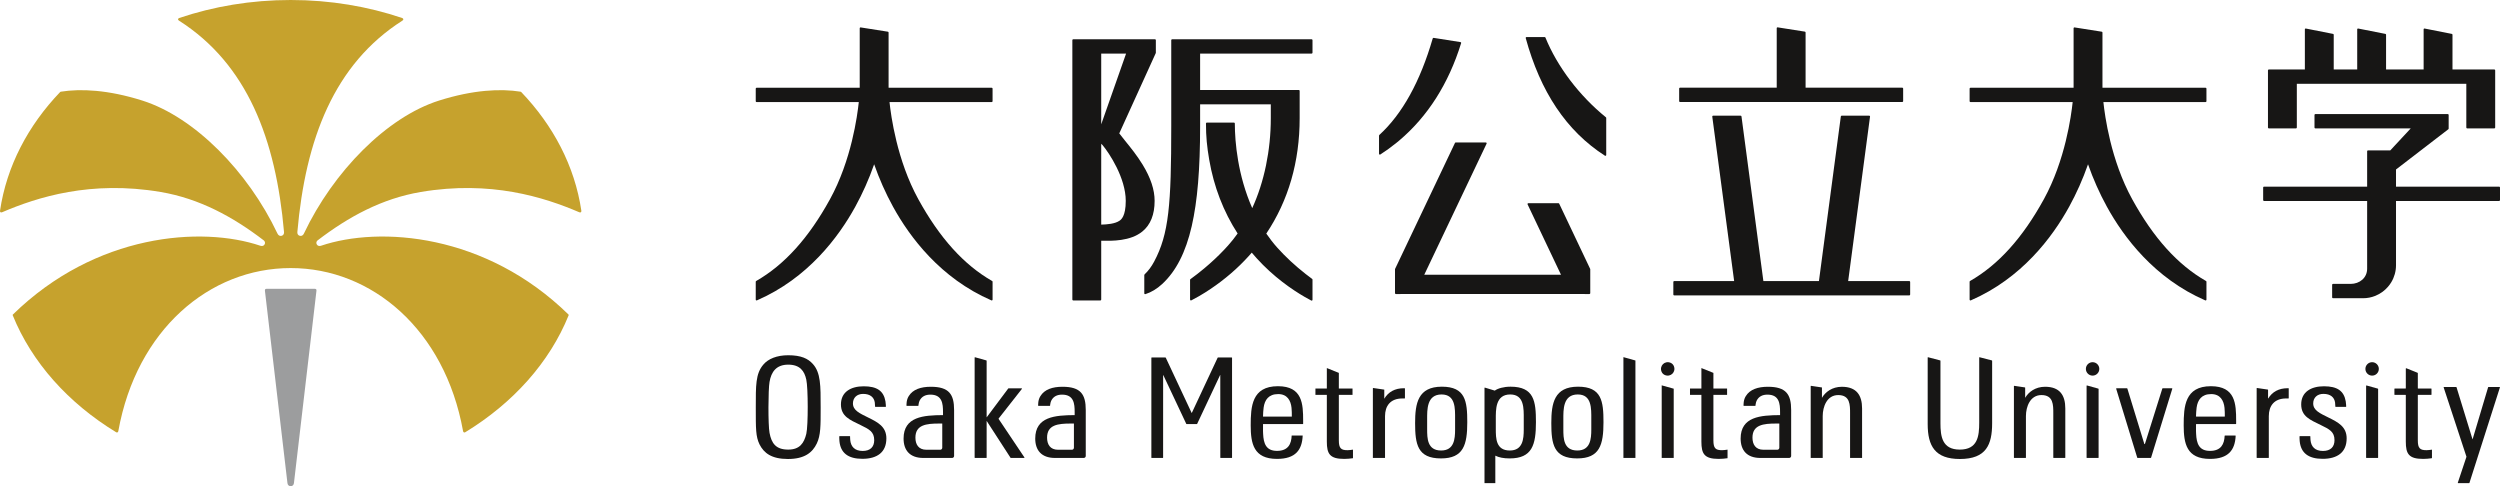
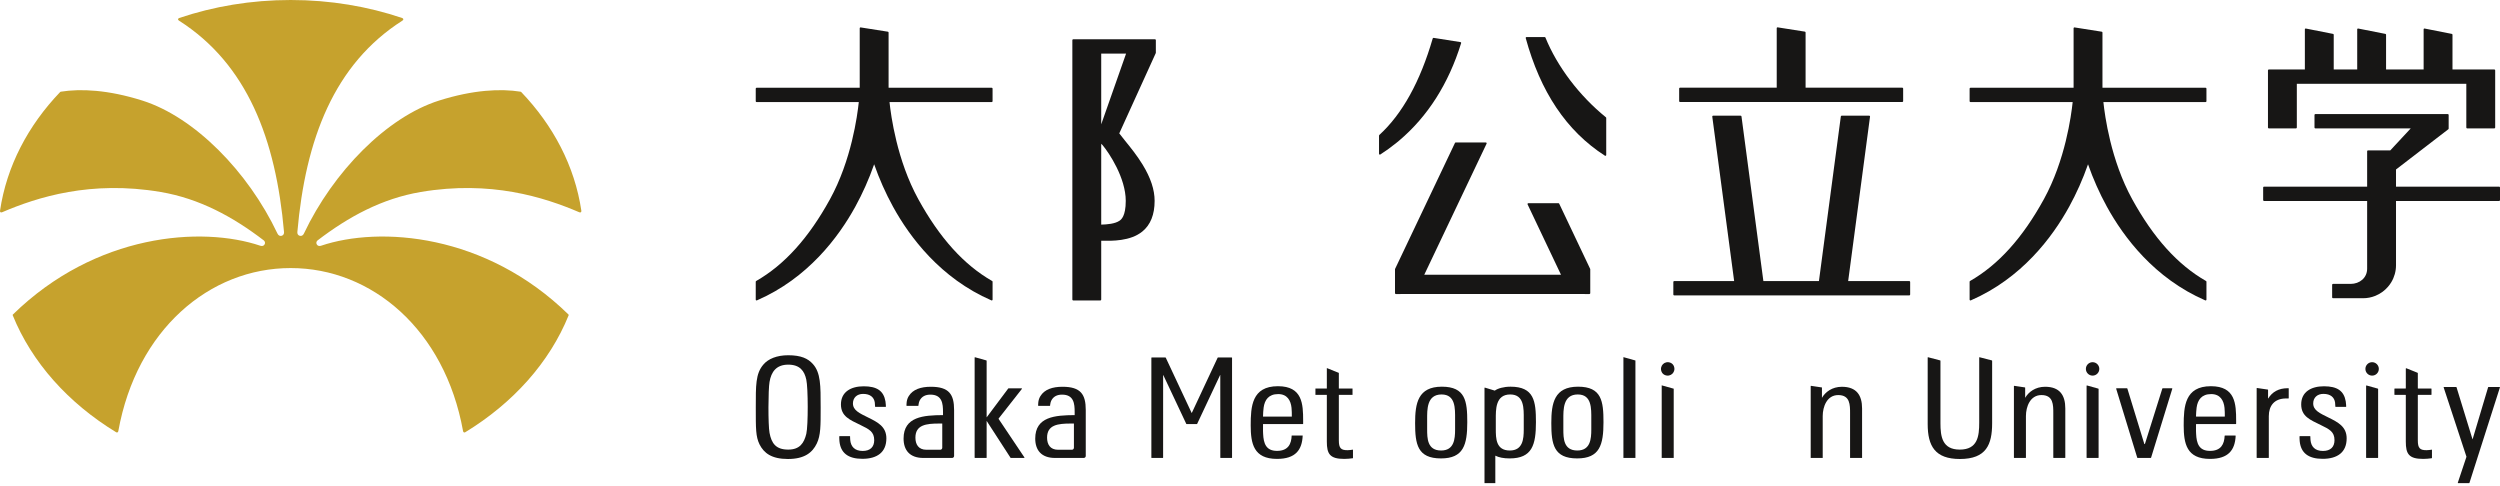
<svg xmlns="http://www.w3.org/2000/svg" xmlns:ns1="http://www.inkscape.org/namespaces/inkscape" height="70.447pt" version="1.1" width="362.208pt" viewBox="0 0 362.208 70.447">
  <title>1maincolor_011-signature-F.ai</title>
  <defs>
    <clipPath id="Clip0">
      <path d="M0 0 L362.208 0 L362.208 70.447 L0 70.447 L0 0 Z" />
    </clipPath>
    <clipPath id="Clip1">
      <path d="M0 0 L362.208 0 L362.208 70.447 L0 70.447 L0 0 Z" />
    </clipPath>
    <clipPath id="Clip2">
      <path d="M0 0 L84.231 0 L84.231 70.447 L0 70.447 L0 0 Z" />
    </clipPath>
    <clipPath id="Clip3">
      <path d="M0 0 L84.231 0 L84.231 62.662 L0 62.662 L0 0 Z" />
    </clipPath>
    <clipPath id="Clip4">
      <path d="M0 0 L252.714 0 L252.714 66.04 L0 66.04 L0 0 Z" />
    </clipPath>
  </defs>
  <g id="data" ns1:label="data" ns1:groupmode="layer">
    <g clip-rule="evenodd" id="Groupdata" clip-path="url(#Clip0)" style="fill:none; stroke:none" transform="translate(6.6791e-13, 0) scale(1, 1)">
      <g clip-rule="evenodd" id="Group4" clip-path="url(#Clip1)" style="fill:none; stroke:none" transform="translate(0, 0) scale(1, 1)">
        <g clip-rule="evenodd" id="Group2" clip-path="url(#Clip2)" style="fill:none; stroke:none" transform="translate(0, 0) scale(1, 1)">
          <g clip-rule="evenodd" id="Group1" clip-path="url(#Clip3)" style="fill:none; stroke:none" transform="translate(0, 0) scale(1, 1)">
            <path d="M84.227 30.53 C83.275 24.084 80.165 18.186 75.509 13.325 C75.482 13.301 75.456 13.29 75.413 13.283 C72.538 12.829 68.592 12.998 63.619 14.567 C56.052 16.956 48.285 24.858 44.031 33.84 L44.031 33.84 C43.922 34.071 43.715 34.24 43.433 34.166 C43.158 34.095 43.06 33.851 43.081 33.622 C44.258 20.169 48.411 9.286 58.306 2.986 C58.308 2.985 58.31 2.983 58.312 2.982 C58.505 2.859 58.465 2.678 58.262 2.606 C53.285 0.927 47.833 0 42.116 0 L42.116 0 C36.398 0 30.947 0.927 25.969 2.606 C25.767 2.678 25.726 2.859 25.919 2.982 C25.921 2.983 25.924 2.985 25.926 2.986 C35.82 9.286 39.973 20.169 41.151 33.622 C41.171 33.851 41.073 34.095 40.798 34.166 C40.516 34.24 40.309 34.071 40.201 33.84 L40.2 33.84 C35.946 24.858 28.18 16.956 20.612 14.567 C15.64 12.998 11.693 12.829 8.818 13.283 C8.776 13.29 8.749 13.301 8.723 13.325 C4.066 18.186 0.956 24.084 0.004 30.53 C-0.025 30.739 0.103 30.836 0.313 30.749 C0.314 30.748 0.316 30.748 0.317 30.747 C5.417 28.56 13.168 26.103 23.273 27.815 C28.892 28.767 33.739 31.401 38.236 34.844 C38.386 34.981 38.461 35.199 38.334 35.415 C38.2 35.644 37.958 35.679 37.73 35.607 C29.214 32.732 13.87 33.827 1.868 45.568 C1.828 45.608 1.827 45.634 1.84 45.671 C4.609 52.516 9.909 58.41 16.829 62.625 C16.986 62.717 17.103 62.627 17.142 62.459 C19.786 47.783 30.352 38.838 42.116 38.838 C53.88 38.838 64.445 47.783 67.089 62.459 C67.128 62.627 67.245 62.717 67.403 62.625 C74.322 58.41 79.623 52.516 82.391 45.671 C82.404 45.634 82.403 45.608 82.364 45.568 C70.361 33.827 55.018 32.732 46.501 35.607 C46.273 35.679 46.031 35.644 45.898 35.415 C45.771 35.199 45.846 34.981 45.995 34.844 C50.492 31.401 55.339 28.767 60.958 27.815 C71.063 26.103 78.814 28.56 83.915 30.747 C83.916 30.748 83.917 30.748 83.918 30.749 C84.128 30.836 84.257 30.739 84.227 30.53 Z" style="fill:#c6a22d; fill-rule:nonzero;stroke:none;" transform="translate(0, 0)" />
          </g>
-           <path d="M7.234 0 L0.236 0 C-0.005 0.008 -0.015 0.145 0.009 0.35 L3.265 28.156 C3.337 28.756 4.133 28.756 4.205 28.156 L7.461 0.35 C7.485 0.145 7.475 0.008 7.234 0 Z" style="fill:#9c9d9e; fill-rule:nonzero;stroke:none;" transform="translate(38.381, 41.841)" />
        </g>
        <g clip-rule="evenodd" id="Group3" clip-path="url(#Clip4)" style="fill:none; stroke:none" transform="translate(109.493, 3.962) scale(1, 1)">
          <path d="M6.493 0 C6.476 0.013 6.464 0.022 6.446 0.035 L4.2 7.564 C4.196 7.576 4.18 7.576 4.176 7.564 L1.864 0.034 C1.847 0.022 1.835 0.012 1.818 0 L0.049 0 C0.016 0 -0.008 0.032 0.002 0.064 L3.302 10.096 C3.302 10.107 3.302 10.117 3.302 10.127 L2.051 13.872 C2.041 13.904 2.064 13.937 2.097 13.937 L3.69 13.937 C3.707 13.924 3.719 13.915 3.736 13.902 L8.154 0.063 C8.164 0.032 8.141 0 8.108 0 L6.493 0 Z" style="fill:#171615; fill-rule:nonzero;stroke:none;" transform="translate(244.55, 52.103)" />
          <path d="M4.185 4.525 C2.929 3.905 1.982 3.484 1.982 2.483 C1.982 1.662 2.555 1.102 3.458 1.102 C4.515 1.102 5.039 1.622 5.149 2.343 C5.171 2.543 5.19 2.935 5.19 2.935 C5.191 2.962 5.214 2.984 5.241 2.984 L6.713 2.984 C6.74 2.984 6.761 2.962 6.76 2.935 C6.76 2.935 6.739 2.423 6.695 2.183 C6.431 0.661 5.462 0 3.546 0 C1.674 0 0.242 0.821 0.242 2.623 C0.242 4.365 1.542 4.865 3.061 5.607 C4.339 6.227 5.066 6.588 5.066 7.809 C5.066 8.791 4.493 9.371 3.392 9.371 C2.246 9.371 1.679 8.75 1.591 7.789 C1.569 7.629 1.569 7.277 1.569 7.277 C1.569 7.25 1.547 7.228 1.52 7.228 L0.049 7.228 C0.022 7.228 0 7.25 0 7.277 C0 7.277 0 7.749 0.022 7.929 C0.176 9.651 1.277 10.512 3.348 10.512 C5.484 10.512 6.828 9.571 6.828 7.549 C6.828 5.847 5.572 5.206 4.185 4.525 Z" style="fill:#171615; fill-rule:nonzero;stroke:none;" transform="translate(223.67, 52.003)" />
          <path d="M7.527 0.002 C7.497 -0.006 7.466 0.017 7.466 0.048 L7.466 9.477 C7.466 11.439 7.246 13.382 4.647 13.382 C2.092 13.382 1.85 11.459 1.85 9.557 L1.85 0.509 C1.85 0.487 1.835 0.468 1.814 0.462 L0.061 0.002 C0.03 -0.006 0 0.017 0 0.049 L0 9.677 C0 12.881 1.079 14.743 4.669 14.743 C8.502 14.743 9.338 12.641 9.338 9.557 L9.338 0.51 C9.338 0.487 9.324 0.468 9.302 0.462 L7.527 0.002 Z" style="fill:#171615; fill-rule:nonzero;stroke:none;" transform="translate(169.796, 47.795)" />
          <path d="M3.943 0 C0.154 0 0 2.963 0 5.667 C0 8.31 0.419 10.532 3.811 10.532 C6.496 10.532 7.428 9.233 7.53 7.202 C7.532 7.174 7.508 7.148 7.48 7.148 L5.982 7.148 C5.956 7.148 5.936 7.169 5.935 7.194 C5.881 8.357 5.441 9.371 3.811 9.371 C2.205 9.371 1.865 8.275 1.8 6.904 C1.8 6.904 1.787 6.699 1.784 6.486 C1.783 6.306 1.776 5.846 1.784 5.538 C1.785 5.511 1.807 5.487 1.834 5.487 L7.55 5.486 C7.577 5.486 7.599 5.464 7.599 5.438 L7.599 5.026 C7.599 2.583 7.51 0 3.943 0 Z M5.909 4.405 L1.834 4.405 C1.807 4.405 1.784 4.381 1.784 4.354 C1.788 3.913 1.83 3.508 1.872 3.104 C2.026 1.982 2.595 1.141 3.982 1.141 C5.304 1.141 5.804 2.082 5.914 3.123 C5.957 3.547 5.958 3.952 5.958 4.356 C5.958 4.383 5.936 4.405 5.909 4.405 Z" style="fill:#171615; fill-rule:nonzero;stroke:none;" transform="translate(206.887, 51.993)" />
          <path d="M4.515 0.136 C3.106 0.136 2.115 0.897 1.63 1.739 L1.63 0.277 C1.63 0.253 1.613 0.233 1.589 0.229 L0.056 0.001 C0.027 -0.003 0 0.014 0 0.043 C0 0.332 0 1.895 0 2.559 L0 10.4 C0 10.427 0.022 10.449 0.049 10.449 L1.692 10.449 C1.718 10.449 1.74 10.427 1.74 10.4 L1.74 4.382 C1.74 3.02 2.357 1.338 3.987 1.338 C5.727 1.338 5.705 2.78 5.705 4.001 L5.705 10.4 C5.705 10.427 5.726 10.449 5.753 10.449 L7.396 10.449 C7.423 10.449 7.445 10.427 7.445 10.4 L7.445 3.28 C7.445 1.378 6.655 0.136 4.515 0.136 Z" style="fill:#171615; fill-rule:nonzero;stroke:none;" transform="translate(182.29, 51.938)" />
          <path d="M6.737 0 C6.716 0 6.697 0.014 6.691 0.034 L4.171 8.057 C4.156 8.102 4.092 8.102 4.078 8.056 L1.622 0.034 C1.616 0.014 1.598 0 1.576 0 L0.048 0 C0.016 0 -0.007 0.031 0.002 0.063 L3.056 10.058 C3.062 10.078 3.081 10.092 3.102 10.092 L5.013 10.092 C5.034 10.092 5.053 10.078 5.059 10.058 L8.135 0.063 C8.144 0.031 8.121 0 8.088 0 L6.737 0 Z" style="fill:#171615; fill-rule:nonzero;stroke:none;" transform="translate(197.102, 52.295)" />
          <path d="M3.392 10.456 L3.392 3.91 C3.392 3.883 3.413 3.861 3.44 3.861 L5.325 3.861 C5.352 3.861 5.374 3.839 5.374 3.812 L5.374 2.996 C5.374 2.969 5.352 2.947 5.325 2.947 L3.44 2.947 C3.413 2.947 3.392 2.925 3.392 2.898 L3.392 0.709 C3.381 0.693 3.372 0.681 3.361 0.664 L1.719 0.003 C1.687 -0.009 1.652 0.014 1.652 0.049 L1.652 2.898 C1.652 2.925 1.63 2.947 1.603 2.947 L0.049 2.947 C0.022 2.947 0 2.969 0 2.996 L0 3.812 C0 3.839 0.022 3.861 0.049 3.861 L1.603 3.861 C1.63 3.861 1.652 3.883 1.652 3.91 L1.652 10.636 C1.652 12.398 2.07 13.139 4.163 13.139 C4.567 13.139 4.992 13.101 5.398 13.044 C5.414 13.026 5.424 13.014 5.44 12.995 L5.44 11.797 C5.154 11.837 4.89 11.877 4.647 11.877 C3.7 11.877 3.392 11.597 3.392 10.456 Z" style="fill:#171615; fill-rule:nonzero;stroke:none;" transform="translate(237.417, 49.386)" />
          <path d="M0.062 0.002 C0.031 -0.007 0 0.017 0 0.049 L0 10.455 C0 10.481 0.022 10.503 0.049 10.503 L1.691 10.503 C1.718 10.503 1.74 10.481 1.74 10.455 L1.74 0.508 C1.74 0.486 1.725 0.467 1.704 0.461 L0.062 0.002 Z" style="fill:#171615; fill-rule:nonzero;stroke:none;" transform="translate(192.818, 51.884)" />
          <path d="M0.973 0 C0.436 0 0 0.436 0 0.973 C0 1.51 0.436 1.946 0.973 1.946 C1.51 1.946 1.946 1.51 1.946 0.973 C1.946 0.436 1.51 0 0.973 0 Z" style="fill:#171615; fill-rule:nonzero;stroke:none;" transform="translate(192.715, 48.513)" />
          <path d="M0.062 0.002 C0.031 -0.007 0 0.017 0 0.049 L0 10.455 C0 10.481 0.022 10.503 0.049 10.503 L1.691 10.503 C1.718 10.503 1.74 10.481 1.74 10.455 L1.74 0.508 C1.74 0.486 1.726 0.467 1.705 0.461 L0.062 0.002 Z" style="fill:#171615; fill-rule:nonzero;stroke:none;" transform="translate(233.317, 51.884)" />
          <path d="M0.973 0 C0.436 0 0 0.436 0 0.973 C0 1.51 0.436 1.946 0.973 1.946 C1.51 1.946 1.946 1.51 1.946 0.973 C1.946 0.436 1.51 0 0.973 0 Z" style="fill:#171615; fill-rule:nonzero;stroke:none;" transform="translate(233.214, 48.513)" />
          <path d="M0 0 L0.003 0 C0.004 0 0.005 0 0.006 0 C0.004 0 0.002 0 0 0 Z" style="fill:#171615; fill-rule:nonzero;stroke:none;" transform="translate(221.923, 52.286)" />
          <path d="M4.469 0.035 C3.23 0.036 2.269 0.544 1.674 1.521 C1.667 1.531 1.652 1.528 1.652 1.516 L1.652 0.278 C1.652 0.253 1.634 0.233 1.611 0.23 L0.056 0.001 C0.027 -0.004 0.001 0.014 0.001 0.044 C0.001 0.322 0 1.666 0 2.078 L0 10.088 C0 10.115 0.022 10.137 0.049 10.137 L1.713 10.137 C1.74 10.137 1.762 10.115 1.762 10.088 L1.762 4.08 C1.762 2.598 2.533 1.517 4.273 1.517 L4.296 1.516 L4.601 1.516 C4.627 1.516 4.647 1.496 4.647 1.47 L4.647 0.082 C4.647 0.056 4.627 0.035 4.601 0.035 L4.469 0.035 Z" style="fill:#171615; fill-rule:nonzero;stroke:none;" transform="translate(217.458, 52.251)" />
          <path d="M4.699 0 C3.048 0 1.793 0.521 1.089 1.362 C-0.034 2.682 0 4.363 0 7.586 C0 10.668 -0.012 11.769 0.539 12.909 C1.177 14.17 2.278 15.031 4.655 15.031 C7.055 15.031 8.2 14.11 8.838 12.789 C9.41 11.588 9.399 10.227 9.399 7.565 C9.399 4.403 9.41 2.522 8.265 1.261 C7.561 0.48 6.57 0 4.699 0 Z M7.319 11.388 C6.989 12.729 6.372 13.67 4.699 13.67 C2.916 13.67 2.278 12.769 1.992 11.248 C1.771 10.107 1.793 4.944 1.992 3.863 C2.234 2.422 2.96 1.362 4.699 1.362 C6.394 1.362 7.055 2.282 7.319 3.543 C7.583 4.704 7.605 10.168 7.319 11.388 Z" style="fill:#171615; fill-rule:nonzero;stroke:none;" transform="translate(0.008, 47.507)" />
          <path d="M4.183 4.523 C2.928 3.903 1.981 3.482 1.981 2.482 C1.981 1.661 2.554 1.101 3.456 1.101 C4.513 1.101 5.037 1.621 5.147 2.342 C5.169 2.542 5.188 2.934 5.188 2.934 C5.189 2.96 5.212 2.982 5.239 2.982 L6.71 2.982 C6.737 2.982 6.758 2.96 6.756 2.934 C6.756 2.934 6.736 2.422 6.692 2.182 C6.428 0.66 5.459 0 3.544 0 C1.673 0 0.242 0.821 0.242 2.622 C0.242 4.363 1.541 4.863 3.06 5.604 C4.337 6.224 5.063 6.585 5.063 7.805 C5.063 8.786 4.491 9.367 3.39 9.367 C2.245 9.367 1.678 8.746 1.59 7.785 C1.568 7.625 1.568 7.274 1.568 7.274 C1.568 7.247 1.546 7.225 1.52 7.225 L0.049 7.225 C0.022 7.225 0 7.247 0 7.274 C0 7.274 0 7.746 0.022 7.926 C0.176 9.647 1.277 10.507 3.346 10.507 C5.481 10.507 6.825 9.567 6.825 7.545 C6.825 5.844 5.57 5.203 4.183 4.523 Z" style="fill:#171615; fill-rule:nonzero;stroke:none;" transform="translate(12.103, 52.006)" />
          <path d="M3.477 8.878 L6.85 4.582 C6.875 4.55 6.852 4.503 6.812 4.503 L4.91 4.503 C4.897 4.51 4.885 4.516 4.872 4.522 L1.739 8.71 L1.739 0.508 C1.739 0.485 1.724 0.466 1.703 0.46 L0.063 0.002 C0.031 -0.007 0 0.017 0 0.05 L0 14.541 C0 14.568 0.022 14.59 0.049 14.59 L1.69 14.59 C1.717 14.59 1.739 14.568 1.739 14.541 L1.739 9.219 L5.202 14.568 C5.216 14.576 5.228 14.582 5.243 14.59 L7.173 14.59 C7.212 14.59 7.235 14.547 7.213 14.514 L3.475 8.936 C3.476 8.914 3.476 8.899 3.477 8.878 Z" style="fill:#171615; fill-rule:nonzero;stroke:none;" transform="translate(31.715, 47.797)" />
          <path d="M3.95 0 C2.512 0 1.343 0.381 0.749 1.356 C0.606 1.589 0.507 1.828 0.451 2.2 C0.429 2.347 0.42 2.616 0.42 2.616 L0.42 2.655 C0.42 2.655 0.416 2.659 0.416 2.664 L0.42 2.664 C0.42 2.681 0.416 2.698 0.416 2.711 L0.416 2.716 C0.416 2.742 0.442 2.763 0.468 2.763 L2.11 2.763 C2.135 2.763 2.157 2.742 2.157 2.711 C2.157 2.711 2.161 2.642 2.166 2.581 C2.17 2.551 2.179 2.525 2.183 2.495 C2.209 2.313 2.252 2.144 2.33 1.997 C2.625 1.421 3.149 1.139 3.885 1.139 C5.605 1.139 5.713 2.465 5.713 3.664 L5.713 4.106 C2.893 4.124 0 4.323 0 7.507 C0 9.17 0.879 10.313 2.863 10.313 L7.034 10.313 C7.194 10.309 7.32 10.183 7.32 10.027 L7.32 3.365 C7.32 1.1 6.592 0 3.95 0 Z M5.605 8.84 C5.6 8.996 5.475 9.126 5.319 9.126 C5.319 9.126 4.825 9.126 3.309 9.126 C2.161 9.126 1.715 8.351 1.715 7.368 C1.715 5.505 3.305 5.328 5.141 5.328 L5.592 5.328 C5.6 5.328 5.605 5.332 5.605 5.341 L5.605 8.84 Z" style="fill:#171615; fill-rule:nonzero;stroke:none;" transform="translate(21.42, 52.074)" />
          <path d="M3.95 0 C2.512 0 1.343 0.381 0.749 1.356 C0.606 1.589 0.507 1.828 0.45 2.2 C0.429 2.347 0.42 2.616 0.42 2.616 L0.42 2.655 C0.42 2.655 0.416 2.659 0.416 2.664 L0.42 2.664 C0.42 2.681 0.416 2.698 0.416 2.711 L0.416 2.716 C0.416 2.742 0.442 2.763 0.468 2.763 L2.109 2.763 C2.135 2.763 2.157 2.742 2.157 2.711 C2.157 2.711 2.162 2.642 2.166 2.581 C2.17 2.551 2.179 2.525 2.183 2.495 C2.209 2.313 2.252 2.144 2.33 1.997 C2.625 1.421 3.149 1.139 3.885 1.139 C5.605 1.139 5.713 2.465 5.713 3.664 L5.713 4.106 C2.893 4.124 0 4.323 0 7.507 C0 9.17 0.879 10.313 2.863 10.313 L7.034 10.313 C7.194 10.309 7.32 10.183 7.32 10.027 L7.32 3.365 C7.32 1.1 6.593 0 3.95 0 Z M5.605 8.84 C5.6 8.996 5.475 9.126 5.319 9.126 C5.319 9.126 4.825 9.126 3.309 9.126 C2.162 9.126 1.715 8.351 1.715 7.368 C1.715 5.505 3.305 5.328 5.141 5.328 L5.592 5.328 C5.6 5.328 5.605 5.332 5.605 5.341 L5.605 8.84 Z" style="fill:#171615; fill-rule:nonzero;stroke:none;" transform="translate(40.495, 52.074)" />
          <path d="M3.877 0 C0.409 0 0 2.411 0 5.276 C0 8.339 0.345 10.393 3.747 10.393 C7.021 10.393 7.559 8.417 7.559 5.138 C7.559 2.115 7.301 0 3.877 0 Z M5.793 6.205 C5.793 7.568 5.664 9.247 3.769 9.247 C1.766 9.247 1.744 7.488 1.744 6.145 L1.744 4.723 C1.744 3.34 1.68 1.126 3.833 1.126 C5.879 1.126 5.793 3.181 5.793 4.683 L5.793 6.205 Z" style="fill:#171615; fill-rule:nonzero;stroke:none;" transform="translate(95.532, 52.062)" />
          <path d="M3.877 0 C0.409 0 0 2.411 0 5.276 C0 8.339 0.345 10.393 3.747 10.393 C7.021 10.393 7.559 8.417 7.559 5.138 C7.559 2.115 7.301 0 3.877 0 Z M5.793 6.205 C5.793 7.568 5.664 9.247 3.769 9.247 C1.766 9.247 1.744 7.488 1.744 6.145 L1.744 4.723 C1.744 3.34 1.68 1.126 3.833 1.126 C5.879 1.126 5.793 3.181 5.793 4.683 L5.793 6.205 Z" style="fill:#171615; fill-rule:nonzero;stroke:none;" transform="translate(115.266, 52.062)" />
          <path d="M3.77 0 C2.78 0 1.917 0.252 1.492 0.57 L0.062 0.136 C0.027 0.13 0 0.149 0 0.177 L0 13.975 C0 13.976 -0 13.976 0 13.976 C0.007 13.976 1.561 13.976 1.568 13.976 C1.568 13.976 1.568 13.976 1.568 13.975 L1.568 9.995 C2.086 10.253 2.759 10.393 3.641 10.393 C6.915 10.393 7.453 8.417 7.453 5.138 C7.453 2.115 7.194 0 3.77 0 Z M5.687 6.205 C5.687 7.568 5.558 9.247 3.663 9.247 C1.66 9.247 1.638 7.488 1.638 6.145 L1.638 4.723 C1.638 3.34 1.574 1.126 3.727 1.126 C5.773 1.126 5.687 3.181 5.687 4.683 L5.687 6.205 Z" style="fill:#171615; fill-rule:nonzero;stroke:none;" transform="translate(105.586, 52.062)" />
          <path d="M3.942 0 C0.154 0 0 2.963 0 5.666 C0 8.309 0.418 10.531 3.81 10.531 C6.519 10.531 7.444 9.21 7.532 7.148 L5.936 7.148 C5.892 8.329 5.462 9.37 3.81 9.37 C2.205 9.37 1.864 8.274 1.799 6.904 C1.799 6.904 1.787 6.699 1.784 6.486 C1.783 6.295 1.775 5.792 1.786 5.487 C1.786 5.487 1.786 5.487 1.786 5.487 L7.549 5.486 C7.576 5.486 7.598 5.464 7.598 5.438 L7.598 5.026 C7.598 2.583 7.51 0 3.942 0 Z M1.784 4.405 C1.784 3.944 1.828 3.524 1.872 3.103 C2.026 1.982 2.594 1.141 3.982 1.141 C5.303 1.141 5.804 2.082 5.914 3.123 C5.958 3.564 5.958 3.984 5.958 4.405 L1.784 4.405 Z" style="fill:#171615; fill-rule:nonzero;stroke:none;" transform="translate(71.713, 51.993)" />
-           <path d="M3.392 10.479 L3.392 3.884 L5.374 3.884 L5.374 2.97 L3.392 2.97 L3.392 0.7 L1.652 0 L1.652 2.97 L0 2.97 L0 3.884 L1.652 3.884 L1.652 10.659 C1.652 12.421 2.07 13.162 4.163 13.162 C4.581 13.162 5.022 13.122 5.44 13.062 L5.44 11.82 C5.154 11.861 4.89 11.901 4.647 11.901 C3.7 11.901 3.392 11.62 3.392 10.479 Z" style="fill:#171615; fill-rule:nonzero;stroke:none;" transform="translate(135.359, 49.363)" />
          <path d="M0 10.519 L1.74 10.519 L1.74 0.486 L0 0 L0 10.519 Z" style="fill:#171615; fill-rule:nonzero;stroke:none;" transform="translate(131.26, 51.868)" />
          <path d="M1.383 0.084 C0.537 -0.266 -0.266 0.537 0.084 1.383 C0.172 1.597 0.349 1.774 0.564 1.862 C1.41 2.211 2.211 1.409 1.862 0.564 C1.774 0.349 1.597 0.173 1.383 0.084 Z" style="fill:#171615; fill-rule:nonzero;stroke:none;" transform="translate(131.157, 48.513)" />
          <path d="M0.001 0 C0 0 0 0 0 0.001 L0 14.606 L1.74 14.606 L1.74 0.486 C1.74 0.486 1.74 0.486 1.74 0.486 L0.001 0 Z" style="fill:#171615; fill-rule:nonzero;stroke:none;" transform="translate(125.713, 47.781)" />
-           <path d="M3.95 0 C2.512 0 1.343 0.381 0.749 1.356 C0.606 1.59 0.507 1.828 0.45 2.201 C0.429 2.347 0.42 2.616 0.42 2.616 L0.42 2.655 C0.42 2.655 0.416 2.659 0.416 2.664 L0.42 2.664 C0.42 2.681 0.416 2.698 0.416 2.711 L0.416 2.716 C0.416 2.742 0.442 2.763 0.468 2.763 L2.109 2.763 C2.135 2.763 2.157 2.742 2.157 2.711 C2.157 2.711 2.162 2.643 2.166 2.582 C2.17 2.551 2.179 2.525 2.183 2.495 C2.209 2.313 2.252 2.144 2.33 1.997 C2.625 1.421 3.149 1.139 3.885 1.139 C5.605 1.139 5.713 2.465 5.713 3.664 L5.713 4.106 C2.893 4.124 0 4.323 0 7.507 C0 9.17 0.879 10.313 2.863 10.313 L7.034 10.313 C7.195 10.309 7.32 10.183 7.32 10.027 L7.32 3.365 C7.32 1.1 6.592 0 3.95 0 Z M5.605 8.84 C5.6 8.996 5.475 9.126 5.319 9.126 C5.319 9.126 4.825 9.126 3.309 9.126 C2.162 9.126 1.715 8.351 1.715 7.368 C1.715 5.505 3.305 5.328 5.141 5.328 L5.592 5.328 C5.6 5.328 5.605 5.332 5.605 5.341 L5.605 8.84 Z" style="fill:#171615; fill-rule:nonzero;stroke:none;" transform="translate(142.696, 52.074)" />
          <path d="M4.515 0.137 C3.105 0.137 2.114 0.898 1.63 1.739 L1.63 0.235 L0.056 0.001 C0.027 -0.004 0 0.014 0 0.043 C0 0.332 0 1.895 0 2.559 L0 10.448 L1.74 10.448 L1.74 4.381 C1.74 3.02 2.357 1.338 3.987 1.338 C5.726 1.338 5.704 2.779 5.704 4.001 L5.704 10.448 L7.444 10.448 L7.444 3.28 C7.444 1.378 6.654 0.137 4.515 0.137 Z" style="fill:#171615; fill-rule:nonzero;stroke:none;" transform="translate(152.847, 51.939)" />
-           <path d="M4.467 0.036 C3.214 0.036 2.245 0.556 1.652 1.557 L1.652 0.236 L0.056 0.001 C0.027 -0.003 0.001 0.014 0.001 0.044 C0.001 0.322 0 1.666 0 2.078 L0 10.136 L1.762 10.136 L1.762 4.08 C1.762 2.598 2.533 1.517 4.272 1.517 L4.296 1.516 L4.601 1.516 C4.626 1.516 4.647 1.495 4.647 1.47 L4.647 0.082 C4.647 0.056 4.626 0.036 4.601 0.036 L4.467 0.036 Z" style="fill:#171615; fill-rule:nonzero;stroke:none;" transform="translate(89.413, 52.252)" />
          <path d="M0 0.001 L0.002 0.001 C0.003 0.001 0.004 0 0.005 0 C0.003 0 0.002 0.001 0 0.001 Z" style="fill:#171615; fill-rule:nonzero;stroke:none;" transform="translate(93.879, 52.286)" />
          <path d="M9.648 0 C9.628 0 9.611 0.011 9.603 0.029 L5.858 8.032 C5.854 8.041 5.84 8.041 5.836 8.032 L2.086 0.029 C2.078 0.011 2.061 0 2.042 0 L0.05 0 C0.022 0 0 0.023 0 0.05 L0 14.506 C0 14.533 0.022 14.555 0.05 14.555 L1.651 14.555 C1.679 14.555 1.701 14.533 1.701 14.506 L1.705 2.554 C1.705 2.541 1.723 2.537 1.729 2.549 L5.058 9.618 C5.066 9.636 5.083 9.647 5.103 9.647 L6.587 9.647 C6.606 9.647 6.623 9.636 6.632 9.618 L9.961 2.54 C9.966 2.528 9.984 2.532 9.984 2.545 L9.989 14.506 C9.989 14.533 10.011 14.555 10.038 14.555 L11.639 14.555 C11.667 14.555 11.689 14.533 11.689 14.506 L11.689 0.05 C11.689 0.023 11.667 0 11.639 0 L9.648 0 Z" style="fill:#171615; fill-rule:nonzero;stroke:none;" transform="translate(57.321, 47.833)" />
          <path d="M3.392 10.479 L3.392 3.884 L5.374 3.884 L5.374 2.97 L3.392 2.97 L3.392 0.7 L1.652 0 L1.652 2.97 L0 2.97 L0 2.97 L0 3.884 L0 3.884 L1.652 3.884 L1.652 10.659 C1.652 12.421 2.071 13.162 4.163 13.162 C4.581 13.162 5.022 13.122 5.44 13.062 L5.44 11.82 C5.154 11.861 4.89 11.901 4.647 11.901 C3.7 11.901 3.392 11.62 3.392 10.479 Z" style="fill:#171615; fill-rule:nonzero;stroke:none;" transform="translate(81.091, 49.363)" />
          <path d="M34.191 10.515 L19.248 10.515 L19.248 8.03 L26.829 2.199 C26.859 2.175 26.877 2.139 26.877 2.101 L26.877 0.123 C26.877 0.055 26.822 0 26.754 0 L7.561 0 C7.493 0 7.438 0.055 7.438 0.123 L7.438 1.954 C7.438 2.021 7.493 2.077 7.561 2.077 L21.382 2.077 L18.422 5.26 L15.189 5.26 C15.121 5.26 15.066 5.315 15.066 5.383 L15.066 10.515 L0.123 10.515 C0.055 10.515 0 10.57 0 10.638 L0 12.468 C0 12.536 0.055 12.591 0.123 12.591 L15.066 12.591 L15.066 22.404 C15.066 23.736 13.974 24.606 12.67 24.606 L10.112 24.606 C10.046 24.609 9.995 24.663 9.995 24.728 L9.995 26.559 C9.995 26.627 10.05 26.682 10.118 26.682 L14.477 26.682 C15.085 26.682 15.68 26.567 16.247 26.339 C16.623 26.187 16.978 25.988 17.303 25.748 C17.584 25.54 17.846 25.298 18.079 25.03 C18.262 24.819 18.426 24.594 18.566 24.361 C19.012 23.621 19.248 22.774 19.248 21.911 L19.248 12.591 L34.191 12.591 C34.259 12.591 34.315 12.536 34.315 12.468 L34.315 10.638 C34.315 10.57 34.259 10.515 34.191 10.515 Z" style="fill:#171615; fill-rule:nonzero;stroke:none;" transform="translate(218.4, 12.564)" />
          <path d="M4.059 14.47 C4.127 14.47 4.182 14.415 4.182 14.347 L4.182 8.011 L28.738 8.011 L28.738 14.347 C28.738 14.415 28.793 14.47 28.861 14.47 L32.797 14.47 C32.865 14.47 32.92 14.415 32.92 14.347 L32.92 6.057 C32.92 5.989 32.865 5.934 32.797 5.934 L26.734 5.934 L26.734 0.899 C26.734 0.84 26.693 0.789 26.635 0.778 L22.699 0.002 C22.663 -0.005 22.626 0.004 22.597 0.028 C22.569 0.051 22.553 0.086 22.553 0.123 L22.553 5.934 L17.111 5.934 L17.111 0.899 C17.111 0.84 17.07 0.789 17.012 0.778 L13.076 0.002 C13.04 -0.005 13.003 0.004 12.975 0.028 C12.946 0.051 12.93 0.086 12.93 0.123 L12.93 5.934 L9.528 5.934 L9.528 0.899 C9.528 0.84 9.486 0.789 9.428 0.778 L5.492 0.002 C5.457 -0.005 5.419 0.004 5.391 0.028 C5.362 0.051 5.346 0.086 5.346 0.123 L5.346 5.934 L0.123 5.934 C0.055 5.934 0 5.989 0 6.057 L0 14.347 C0 14.415 0.055 14.47 0.123 14.47 L4.059 14.47 Z" style="fill:#171615; fill-rule:nonzero;stroke:none;" transform="translate(219.097, 0.17)" />
          <path d="M34.143 39.549 C34.158 39.556 34.175 39.559 34.192 39.559 C34.215 39.559 34.239 39.552 34.259 39.539 C34.294 39.517 34.315 39.478 34.315 39.436 L34.315 36.849 C34.315 36.805 34.291 36.765 34.253 36.743 C30.144 34.387 26.645 30.511 23.556 24.892 C20.45 19.241 19.588 12.776 19.384 10.819 L34.191 10.819 C34.259 10.819 34.314 10.764 34.314 10.696 L34.314 8.865 C34.314 8.797 34.259 8.742 34.191 8.742 L19.251 8.742 C19.249 8.651 19.248 8.561 19.248 8.475 L19.248 0.742 C19.248 0.681 19.204 0.63 19.144 0.621 L15.209 0.002 C15.174 -0.004 15.137 0.006 15.11 0.029 C15.082 0.053 15.066 0.087 15.066 0.123 L15.066 8.475 C15.066 8.561 15.066 8.65 15.064 8.742 L0.124 8.742 C0.056 8.742 0.001 8.797 0.001 8.865 L0.001 10.696 C0.001 10.764 0.056 10.819 0.124 10.819 L14.931 10.819 C14.726 12.776 13.865 19.241 10.759 24.892 C7.67 30.511 4.171 34.387 0.062 36.743 C0.024 36.765 0 36.805 0 36.849 L0 39.436 C0 39.478 0.021 39.517 0.056 39.539 C0.09 39.562 0.134 39.566 0.172 39.549 C7.545 36.347 11.991 30.401 14.424 25.976 C15.492 24.032 16.411 21.967 17.157 19.83 C17.904 21.966 18.823 24.032 19.891 25.976 C22.323 30.401 26.77 36.347 34.143 39.549 Z" style="fill:#171615; fill-rule:nonzero;stroke:none;" transform="translate(0, 0.009)" />
          <path d="M34.143 39.549 C34.158 39.556 34.175 39.559 34.191 39.559 C34.215 39.559 34.239 39.552 34.259 39.539 C34.294 39.517 34.315 39.478 34.315 39.436 L34.315 36.849 C34.315 36.805 34.291 36.765 34.253 36.743 C30.143 34.387 26.644 30.511 23.556 24.892 C20.45 19.241 19.588 12.776 19.384 10.819 L34.191 10.819 C34.259 10.819 34.314 10.764 34.314 10.696 L34.314 8.865 C34.314 8.797 34.259 8.742 34.191 8.742 L19.251 8.742 C19.249 8.65 19.248 8.561 19.248 8.475 L19.248 0.742 C19.248 0.681 19.204 0.63 19.144 0.621 L15.208 0.002 C15.174 -0.004 15.137 0.006 15.11 0.029 C15.082 0.053 15.066 0.087 15.066 0.123 L15.066 8.475 C15.066 8.561 15.065 8.651 15.064 8.742 L0.124 8.742 C0.056 8.742 0.001 8.797 0.001 8.865 L0.001 10.696 C0.001 10.764 0.056 10.819 0.124 10.819 L14.931 10.819 C14.726 12.776 13.864 19.241 10.759 24.892 C7.67 30.511 4.171 34.387 0.062 36.743 C0.024 36.765 0 36.805 0 36.849 L0 39.436 C0 39.478 0.021 39.517 0.056 39.539 C0.09 39.562 0.134 39.566 0.172 39.549 C7.544 36.347 11.991 30.401 14.424 25.976 C15.492 24.032 16.411 21.965 17.157 19.831 C17.904 21.966 18.823 24.032 19.891 25.976 C22.323 30.401 26.77 36.347 34.143 39.549 Z" style="fill:#171615; fill-rule:nonzero;stroke:none;" transform="translate(175.87, 0.009)" />
-           <path d="M23.386 34.014 C21.835 32.799 20.447 31.509 19.259 30.18 C18.704 29.56 18.172 28.878 17.677 28.153 C20.884 23.364 22.511 17.738 22.511 11.431 L22.511 7.47 C22.511 7.403 22.456 7.347 22.388 7.347 L8.089 7.347 L8.089 2.077 L24.248 2.077 C24.316 2.077 24.371 2.022 24.371 1.954 L24.371 0.123 C24.371 0.055 24.316 0 24.248 0 L4.03 0 C3.962 0 3.907 0.055 3.907 0.123 L3.907 12.557 C3.907 24.001 3.565 28.207 1.425 32.221 C1.037 32.949 0.571 33.571 0.039 34.07 C0.014 34.093 0 34.126 0 34.16 L0 36.81 C0 36.849 0.019 36.886 0.05 36.909 C0.082 36.932 0.123 36.939 0.16 36.927 C1.016 36.656 1.833 36.164 2.59 35.464 C4.605 33.603 6.006 30.857 6.875 27.069 C7.703 23.451 8.089 18.84 8.089 12.557 L8.089 9.424 L18.33 9.424 L18.33 11.431 C18.33 16.075 17.375 20.691 15.639 24.464 C13.55 19.732 13.118 14.916 13.118 12.196 C13.118 12.128 13.063 12.073 12.995 12.073 L9.06 12.073 C8.992 12.073 8.937 12.128 8.937 12.196 C8.937 14.111 9.079 15.55 9.406 17.453 C10.078 21.365 11.463 24.961 13.522 28.142 C13.081 28.763 12.614 29.351 12.131 29.89 C11.329 30.787 10.426 31.68 9.446 32.545 C9.185 32.776 8.927 32.998 8.676 33.207 C8.032 33.745 7.36 34.268 6.682 34.76 C6.65 34.783 6.632 34.82 6.632 34.86 L6.632 37.719 C6.632 37.752 6.647 37.786 6.671 37.809 C6.71 37.846 6.767 37.853 6.814 37.829 L6.853 37.809 C7.616 37.423 8.344 36.986 8.821 36.685 C9.087 36.518 9.341 36.353 9.596 36.181 C11.675 34.783 13.541 33.175 15.143 31.401 C15.288 31.24 15.431 31.077 15.572 30.913 C15.809 31.195 16.03 31.451 16.247 31.692 C18.733 34.445 21.426 36.28 23.248 37.335 C23.574 37.524 23.891 37.699 24.192 37.855 C24.209 37.864 24.229 37.869 24.248 37.869 C24.27 37.869 24.293 37.863 24.312 37.851 C24.349 37.828 24.371 37.789 24.371 37.746 L24.371 34.822 C24.371 34.783 24.352 34.746 24.321 34.723 C24.006 34.492 23.691 34.254 23.386 34.014 Z" style="fill:#171615; fill-rule:nonzero;stroke:none;" transform="translate(56.295, 1.726)" />
          <path d="M10.167 18.142 C9.351 16.812 8.411 15.655 7.655 14.725 C7.314 14.305 7.016 13.938 6.797 13.637 L12.086 2.005 C12.093 1.989 12.097 1.971 12.097 1.954 L12.097 0.123 C12.097 0.055 12.042 0 11.974 0 L0.123 0 C0.055 0 0 0.055 0 0.123 L0 37.72 C0 37.788 0.055 37.842 0.123 37.842 L4.059 37.842 C4.127 37.842 4.182 37.788 4.182 37.72 L4.182 29.192 C5.756 29.221 8.394 29.27 10.139 27.854 C11.32 26.896 11.919 25.404 11.919 23.418 C11.919 21.792 11.346 20.066 10.167 18.142 Z M4.182 2.077 L7.785 2.077 L4.182 12.325 L4.182 2.077 Z M6.843 26.284 C6.192 26.741 5.041 26.833 4.182 26.856 L4.182 15.143 L4.389 15.349 C5.32 16.463 7.737 20.084 7.737 23.418 C7.737 25.655 7.064 26.128 6.843 26.284 Z" style="fill:#171615; fill-rule:nonzero;stroke:none;" transform="translate(45.873, 1.726)" />
          <path d="M0.123 16.917 C0.146 16.917 0.169 16.91 0.19 16.897 C0.986 16.386 1.769 15.82 2.515 15.214 C2.654 15.101 2.793 14.988 2.929 14.874 C7.064 11.376 10.081 6.631 11.895 0.77 C11.906 0.736 11.901 0.699 11.882 0.669 C11.863 0.638 11.832 0.617 11.797 0.612 L7.915 0.001 C7.855 -0.008 7.795 0.029 7.778 0.089 C5.966 6.338 3.362 11.042 0.04 14.071 C0.015 14.094 0 14.127 0 14.161 L0 16.794 C0 16.838 0.025 16.88 0.064 16.901 C0.083 16.912 0.103 16.917 0.123 16.917 Z" style="fill:#171615; fill-rule:nonzero;stroke:none;" transform="translate(90.304, 1.524)" />
          <path d="M2.86 0.077 C2.841 0.03 2.796 0 2.746 0 L0.123 0 C0.085 0 0.049 0.018 0.025 0.048 C0.002 0.079 -0.006 0.118 0.004 0.156 C2.127 7.905 5.88 13.595 11.477 17.19 C11.497 17.203 11.52 17.209 11.543 17.209 C11.564 17.209 11.584 17.204 11.602 17.194 C11.642 17.173 11.666 17.131 11.666 17.086 L11.666 11.723 C11.666 11.687 11.65 11.651 11.621 11.628 C7.768 8.502 4.574 4.292 2.86 0.077 Z" style="fill:#171615; fill-rule:nonzero;stroke:none;" transform="translate(111.556, 1.406)" />
          <path d="M8.688 0.07 L0.012 18.32 C0.004 18.337 0 18.355 0 18.373 L0 21.837 C0 21.906 0.055 21.961 0.123 21.961 L0.792 21.961 C0.797 21.961 0.803 21.96 0.809 21.959 L4.668 21.959 L23.622 21.959 L27.481 21.959 C27.486 21.96 27.492 21.961 27.498 21.961 L28.167 21.961 C28.235 21.961 28.29 21.906 28.29 21.837 L28.29 18.373 C28.29 18.355 28.286 18.337 28.278 18.32 L23.791 8.87 C23.771 8.827 23.727 8.8 23.68 8.8 L19.322 8.8 C19.28 8.8 19.241 8.822 19.218 8.857 C19.196 8.893 19.193 8.937 19.211 8.975 L24.049 19.163 L22.597 19.163 L5.693 19.163 L4.241 19.163 L13.268 0.176 C13.286 0.138 13.283 0.093 13.261 0.057 C13.238 0.022 13.199 0 13.157 0 L8.799 0 C8.751 0 8.708 0.027 8.688 0.07 Z" style="fill:#171615; fill-rule:nonzero;stroke:none;" transform="translate(92.619, 16.678)" />
          <path d="M32.329 10.818 C32.397 10.818 32.452 10.763 32.452 10.695 L32.452 8.864 C32.452 8.797 32.397 8.741 32.329 8.741 L18.317 8.741 L18.317 0.742 C18.317 0.682 18.273 0.63 18.213 0.621 L14.277 0.001 C14.243 -0.004 14.206 0.006 14.178 0.029 C14.151 0.053 14.135 0.087 14.135 0.123 L14.135 8.741 L0.123 8.741 C0.055 8.741 0 8.797 0 8.864 L0 10.695 C0 10.763 0.055 10.818 0.123 10.818 L32.329 10.818 Z" style="fill:#171615; fill-rule:nonzero;stroke:none;" transform="translate(133.789, 0)" />
          <path d="M25.33 23.961 L28.497 0.143 C28.503 0.107 28.493 0.071 28.47 0.043 C28.446 0.016 28.412 0 28.376 0 L24.39 0 C24.329 0 24.278 0.044 24.268 0.103 L21.095 23.961 L20.53 23.961 L13.088 23.961 L13.046 23.961 L9.873 0.103 C9.863 0.044 9.812 0 9.752 0 L5.765 0 C5.729 0 5.695 0.016 5.671 0.043 C5.648 0.071 5.638 0.107 5.643 0.143 L8.811 23.961 L0.123 23.961 C0.055 23.961 0 24.016 0 24.084 L0 25.915 C0 25.983 0.055 26.038 0.123 26.038 L34.188 26.038 C34.257 26.038 34.312 25.983 34.312 25.915 L34.312 24.084 C34.312 24.016 34.257 23.961 34.188 23.961 L25.33 23.961 Z" style="fill:#171615; fill-rule:nonzero;stroke:none;" transform="translate(132.945, 12.799)" />
        </g>
      </g>
    </g>
  </g>
</svg>